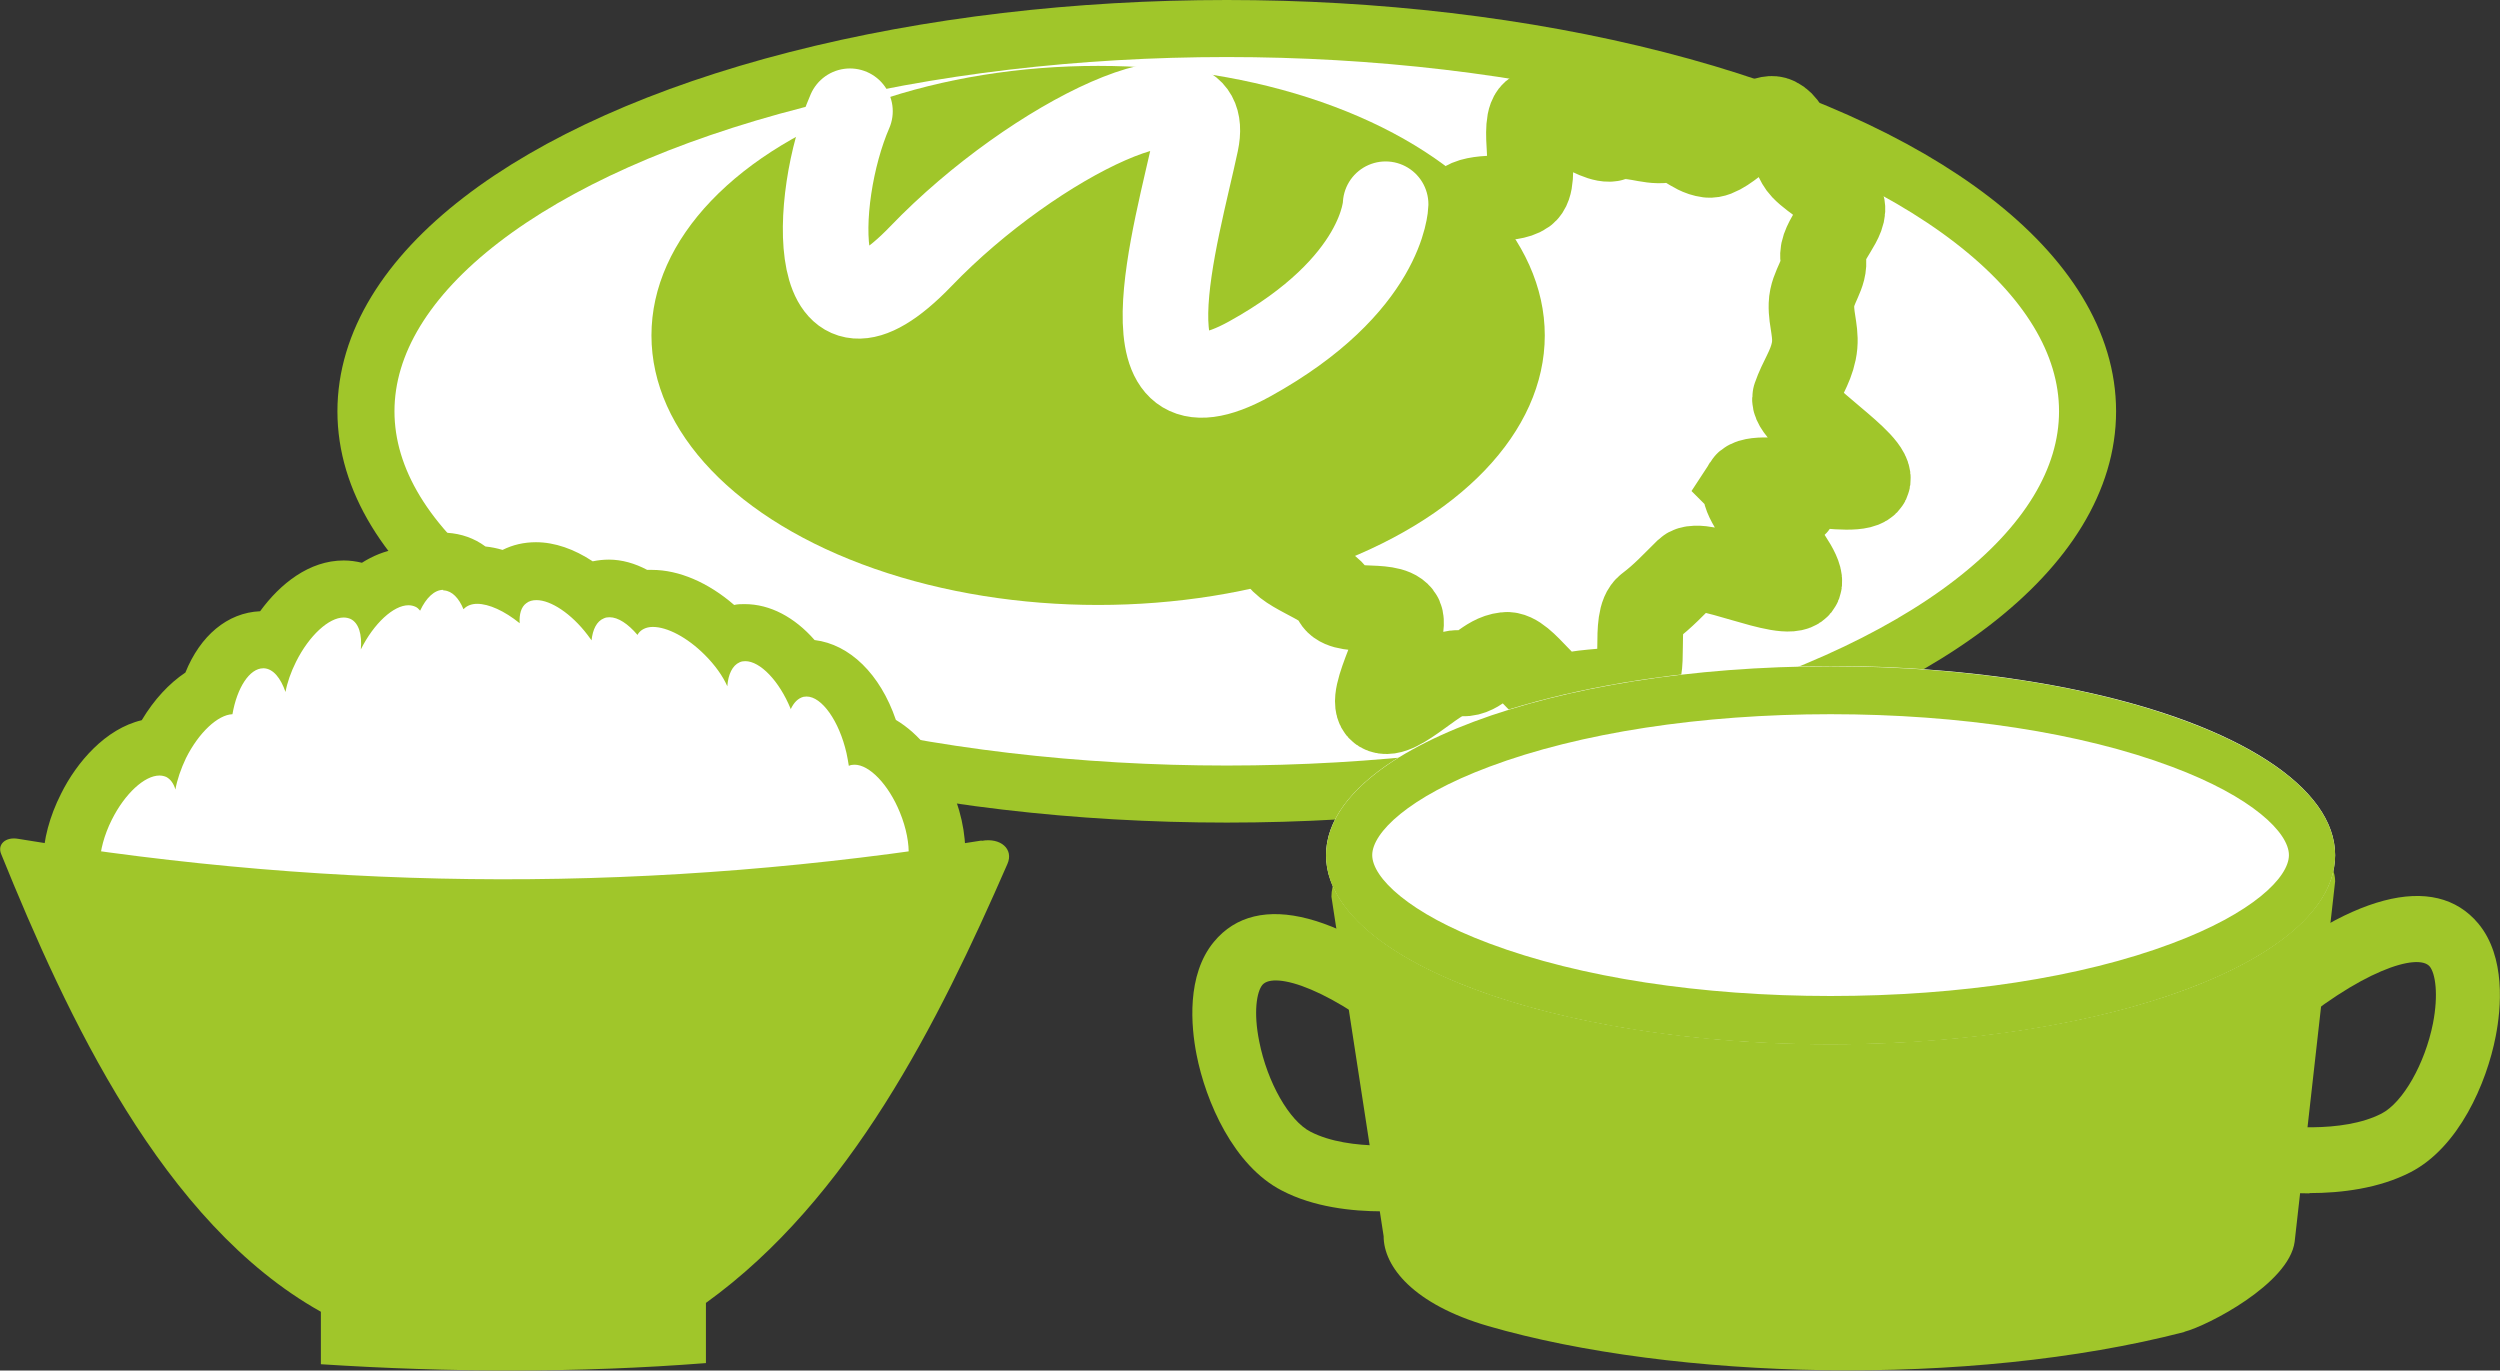
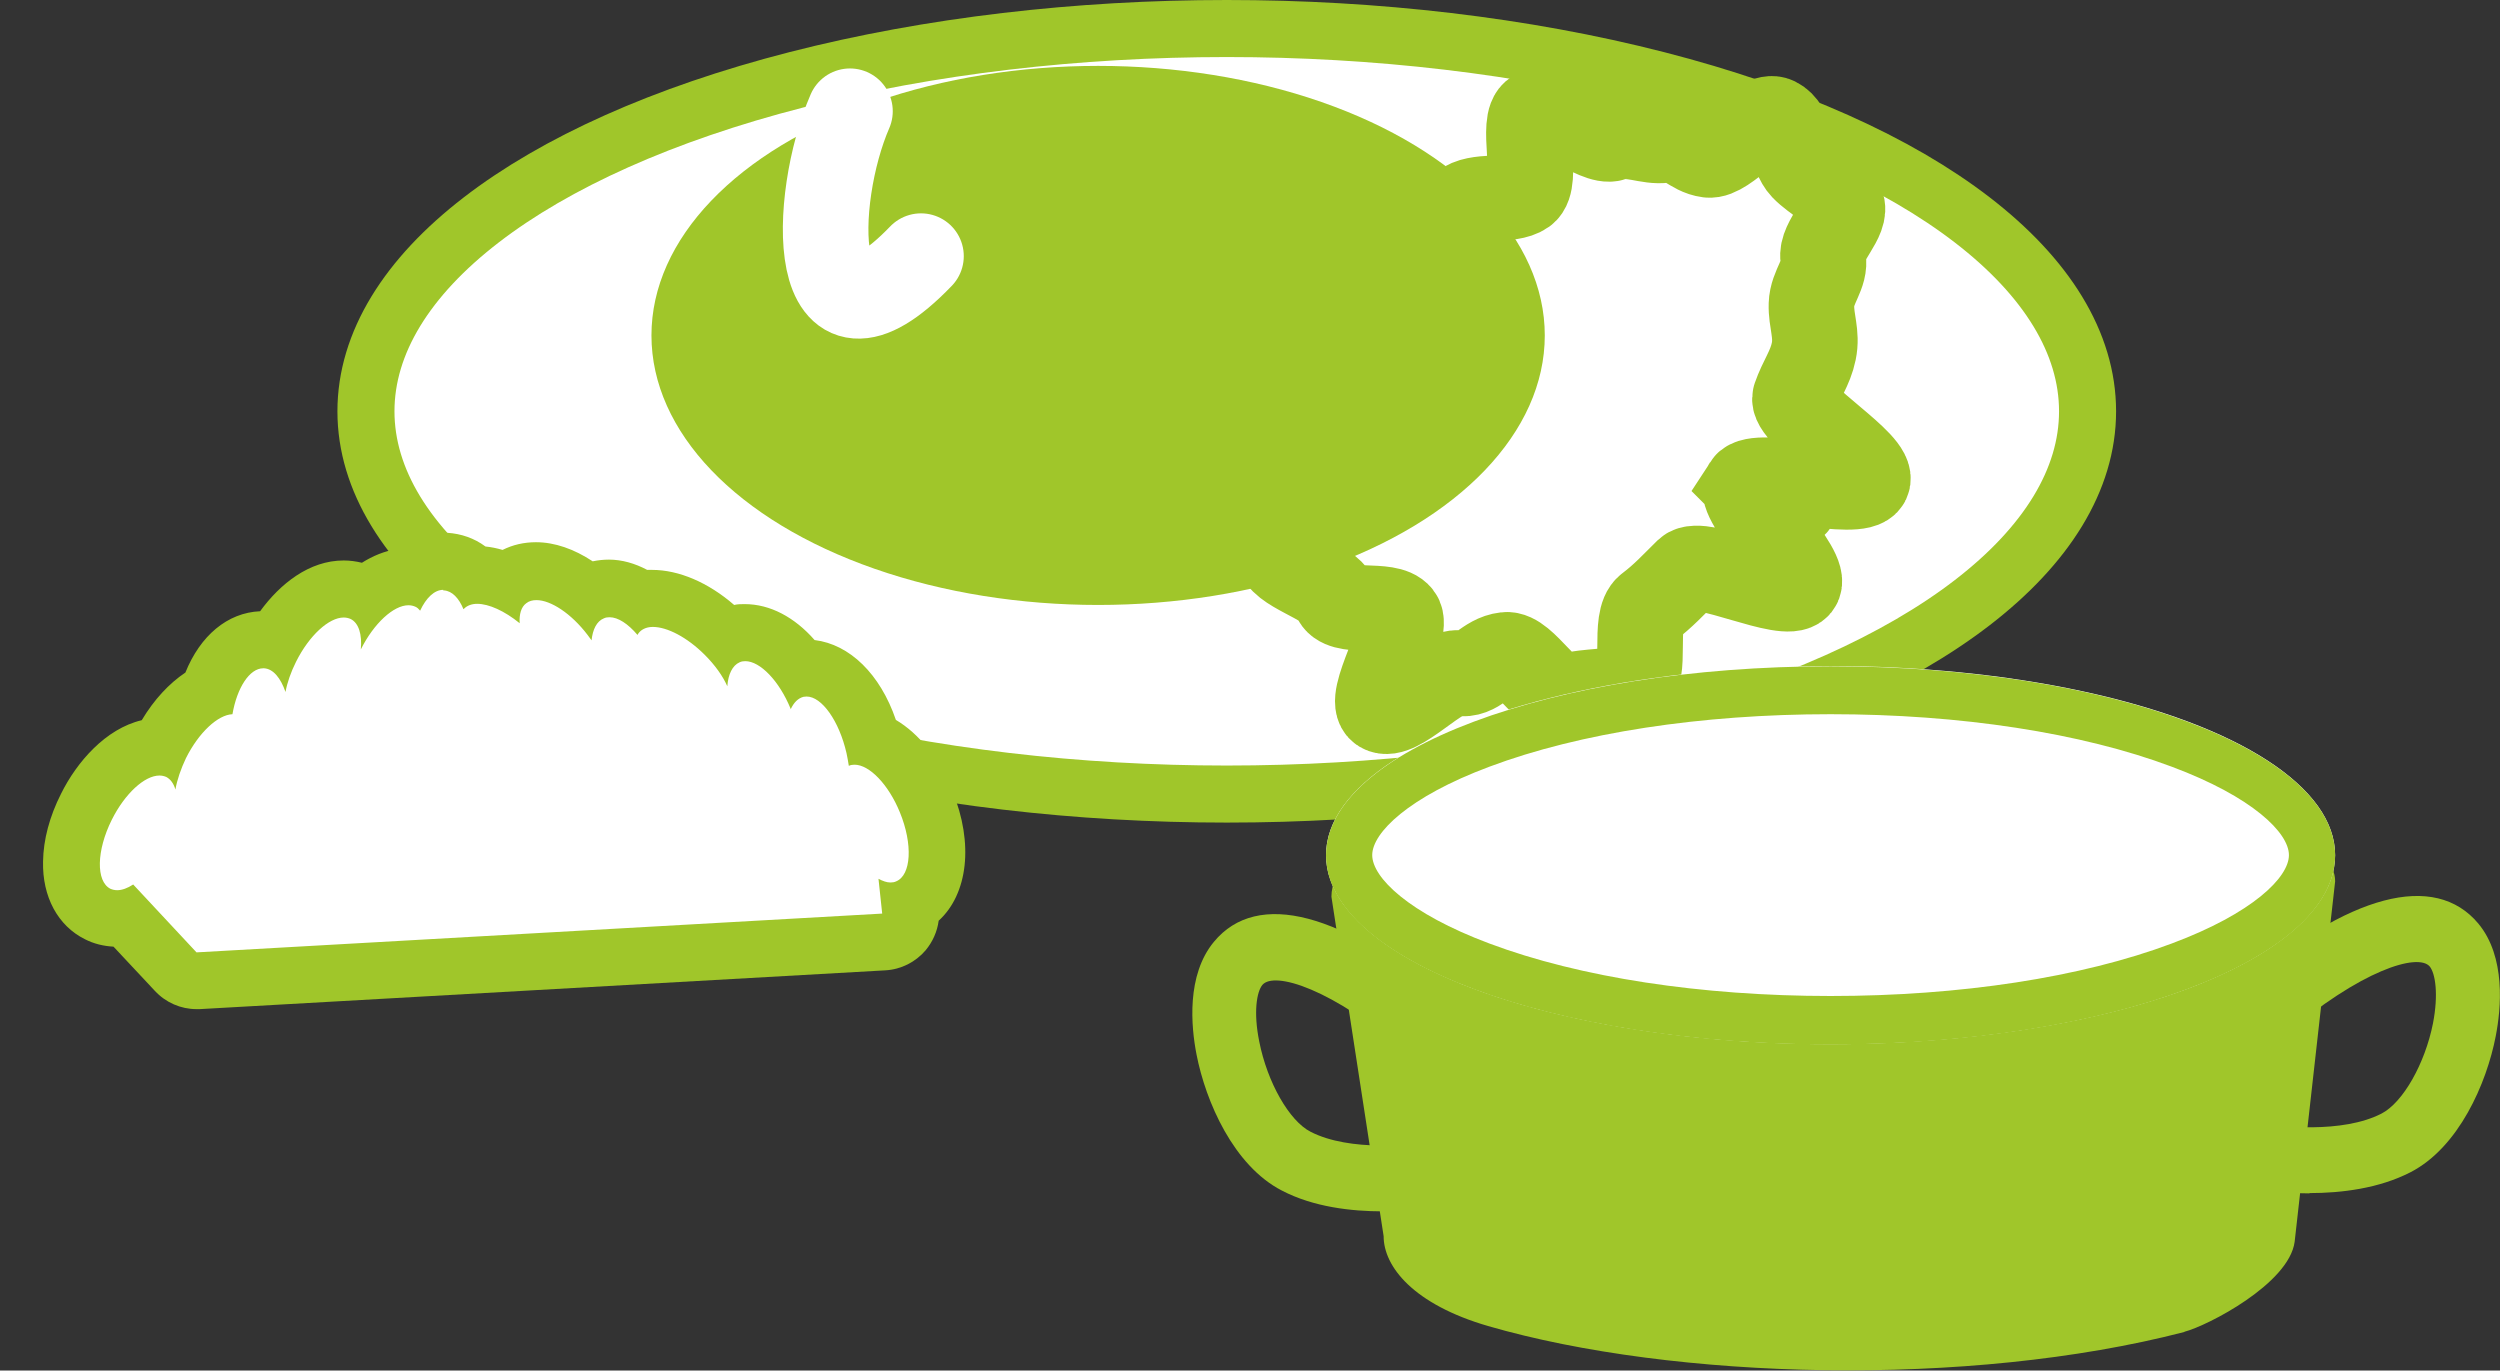
<svg xmlns="http://www.w3.org/2000/svg" id="_レイヤー_2" data-name="レイヤー 2" viewBox="0 0 87.65 48.05">
  <rect x="0" y="0" width="87.65" height="48.05" fill="#333333" stroke="none" />
  <defs>
    <style>
      .cls-1 {
        stroke: #fff;
      }

      .cls-1, .cls-2, .cls-3 {
        stroke-miterlimit: 10;
      }

      .cls-1, .cls-4 {
        fill: none;
        stroke-linecap: round;
      }

      .cls-1, .cls-3 {
        stroke-width: 3px;
      }

      .cls-2, .cls-4 {
        stroke-width: 2px;
      }

      .cls-2, .cls-4, .cls-3 {
        stroke: #a0c62a;
      }

      .cls-2, .cls-3, .cls-5 {
        fill: #fff;
      }

      .cls-4 {
        stroke-linejoin: round;
      }

      .cls-6 {
        fill: #a0c62a;
      }

      .cls-6, .cls-5 {
        stroke-width: 0px;
      }
    </style>
  </defs>
  <g id="_レイヤー_2-2" data-name=" レイヤー 2">
    <g>
      <ellipse class="cls-2" cx="43.01" cy="14.42" rx="30.18" ry="13.42" />
      <path class="cls-4" d="m23.99,12.76c3.13-3.3,10.47-5.61,19.02-5.61,11.4,0,20.64,4.11,20.64,9.18,0,.57-.12,1.13-.34,1.67" />
      <path class="cls-3" d="m61.22,17.01c-.36.57,2.24,3,1.82,3.52s-3.4-.97-3.88-.51c-.5.49-.84.87-1.37,1.27-.57.43,0,2.37-.6,2.69-.64.35-1.54.21-2.18.43-.69.24-1.56-1.53-2.22-1.45-.71.08-.99.76-1.64.64s-2.15,1.64-2.72,1.29,1.02-2.78.63-3.29-2.06-.02-2.26-.65c-.19-.58-1.95-.96-2-1.62-.04-.6.65-1.48.73-2.13.07-.6,2.89-.87,3.06-1.5.15-.59.13-1.01.37-1.61.23-.57-1.92-1.96-1.61-2.52s.81-1.07,1.17-1.59,1.92-.28,2.33-.74-.01-1.6.44-2.02,1.65-.13,2.15-.49c.53-.38-.15-2.49.38-2.78.57-.31,2.14,1.11,2.72.9.63-.22,1.23.15,1.84.06.66-.09.9.44,1.52.52s1.8-1.51,2.37-1.23.53,1.24.95,1.68,1.08.71,1.34,1.27c.24.52-.74,1.29-.64,1.9.1.57-.39.99-.41,1.62-.02.59.21,1.03.08,1.65-.12.59-.44.99-.65,1.6s2.82,2.34,2.53,2.95-3.89-.42-4.25.14Z" />
      <g>
        <path class="cls-6" d="m76.58,46.7c-7.56,1.96-17.9,1.68-24.41-.21-2.61-.76-3.66-2.08-3.66-3.15l-1.83-11.9c0-.9.81-1.57,1.66-1.38,10.7,2.4,21.85,1.85,32.36-.17.61-.12,1.17.37,1.17,1.01l-1.42,12.64c-.2,1.47-3.05,2.94-3.86,3.15Z" />
        <g>
          <ellipse class="cls-5" cx="64.18" cy="29.98" rx="17.69" ry="6.63" />
          <path class="cls-6" d="m64.18,25.04c4.54,0,8.79.65,11.96,1.84,2.84,1.06,4.11,2.32,4.11,3.1s-1.27,2.04-4.11,3.1c-3.17,1.19-7.42,1.84-11.96,1.84s-8.79-.65-11.96-1.84c-2.84-1.06-4.11-2.32-4.11-3.1s1.27-2.04,4.11-3.1c3.17-1.19,7.42-1.84,11.96-1.84m0-1.68c-9.77,0-17.69,2.97-17.69,6.63s7.92,6.63,17.69,6.63,17.69-2.97,17.69-6.63-7.92-6.63-17.69-6.63h0Z" />
        </g>
        <path class="cls-6" d="m80.97,41.84c-1.23,0-2.19-.19-2.27-.21l.44-2.27c.75.15,2.99.39,4.36-.32.75-.39,1.52-1.75,1.8-3.16.2-1.03.08-1.75-.11-1.99-.4-.49-2.41.1-5.15,2.45l-1.43-1.78c3.74-3.22,6.75-4.01,8.28-2.18.97,1.17.8,2.98.61,3.95-.32,1.66-1.3,3.9-2.99,4.77-1.11.57-2.43.73-3.54.73Z" />
        <path class="cls-6" d="m48.48,42.47c-1.1,0-2.43-.15-3.54-.73-1.69-.87-2.67-3.12-2.99-4.77-.19-.97-.36-2.78.61-3.95,1.52-1.84,4.54-1.04,8.28,2.18l-1.43,1.78c-2.73-2.35-4.74-2.93-5.15-2.45-.2.24-.32.96-.11,1.99.28,1.42,1.05,2.78,1.8,3.16,1.38.71,3.62.47,4.37.32l.44,2.27c-.07.02-1.03.21-2.27.21Z" />
      </g>
      <ellipse class="cls-6" cx="38.5" cy="11.76" rx="15.66" ry="9.45" />
-       <path class="cls-1" d="m29.8,3.9c-1.34,3.08-1.5,9.23,2.49,5.08s10.31-7.15,9.64-3.99-2.81,10.19,1.89,7.59,4.76-5.42,4.76-5.42" />
+       <path class="cls-1" d="m29.8,3.9c-1.34,3.08-1.5,9.23,2.49,5.08" />
      <g>
        <g>
          <path class="cls-5" d="m6.9,34.41c-.28,0-.54-.11-.73-.32l-1.76-1.89c-.09.02-.19.02-.28.02-.24,0-.48-.05-.69-.16-.6-.3-.94-.96-.92-1.82.01-.6.2-1.29.53-1.95.51-1.02,1.45-2.1,2.56-2.1h.01s.02-.04.03-.05c.36-.73.96-1.5,1.68-1.87.35-1.14,1.05-1.83,1.92-1.83.11,0,.24.02.39.06.53-.93,1.4-1.84,2.42-1.84.24,0,.48.05.69.16.03.02.07.04.1.05.43-.38.93-.64,1.48-.64h.02c.34-.35.76-.54,1.2-.54.43.02.81.19,1.1.47.03,0,.06,0,.08,0,.33,0,.68.08,1.04.23.02-.02.05-.04.07-.06.27-.21.6-.32.97-.32.58,0,1.23.29,1.82.79.05-.03.1-.05.16-.08.18-.07.38-.11.58-.11.38,0,.76.13,1.12.39.12-.03.26-.04.39-.04.79,0,1.73.48,2.53,1.27.03.02.05.05.07.08.02-.01.04-.02.07-.03.18-.07.38-.11.58-.11.69,0,1.4.47,1.95,1.26.07,0,.13-.01.2-.01,1.14,0,1.96,1.23,2.32,2.52.74.29,1.44,1.08,1.88,2.17.67,1.65.43,3.16-.56,3.67l.02.15c.03.27-.05.55-.23.75-.18.21-.43.34-.71.35,0,0-24.07,1.36-24.09,1.36Z" />
          <path class="cls-6" d="m15.54,20.7s.02,0,.03,0c.28.02.52.27.68.66,0,0,.01-.01.02-.02.11-.11.27-.17.46-.17.41,0,.96.25,1.49.68-.02-.31.05-.57.23-.7.1-.08.22-.11.36-.11.5,0,1.22.47,1.79,1.22.05.06.09.13.14.19.04-.38.18-.67.43-.77.06-.03.13-.04.2-.04.3,0,.65.23.98.62.02-.04.05-.08.08-.11.11-.11.27-.17.46-.17.5,0,1.2.36,1.82.98.36.36.63.74.79,1.1.03-.42.18-.73.43-.84.06-.03.13-.04.2-.04.52,0,1.19.69,1.59,1.67,0,0,0,.01,0,.02.11-.24.26-.39.45-.44.04,0,.07-.01.11-.01.53,0,1.14.85,1.4,1.99.03.15.06.3.08.44,0,0,0,0,0,0,.06-.03.13-.04.2-.04.52,0,1.19.69,1.59,1.67.46,1.12.4,2.2-.13,2.42-.06.03-.13.04-.2.04-.13,0-.27-.05-.42-.13l.13,1.22-24.04,1.36-2.22-2.38c-.2.13-.39.2-.56.2-.09,0-.17-.02-.24-.05-.51-.26-.49-1.34.05-2.42.46-.92,1.15-1.55,1.67-1.55.09,0,.17.02.24.05.15.08.26.23.32.44.06-.34.19-.72.37-1.1.45-.9,1.12-1.52,1.63-1.54.16-.93.6-1.61,1.08-1.61.01,0,.02,0,.03,0,.32.02.58.34.75.83.06-.33.19-.7.37-1.06.46-.92,1.15-1.55,1.67-1.55.09,0,.17.02.24.05.29.14.41.55.36,1.07,0,0,0,0,0,0,.46-.92,1.15-1.55,1.67-1.55.09,0,.17.02.24.05.07.03.12.08.17.14.21-.45.5-.73.81-.73m0-2h0c-.59,0-1.15.2-1.62.57-.44.07-.85.24-1.23.48-.21-.05-.42-.08-.64-.08-1.21,0-2.23.82-2.93,1.78-1.15.05-2.1.86-2.62,2.15-.57.38-1.1.95-1.53,1.67-1.27.3-2.28,1.47-2.83,2.58-.4.79-.62,1.61-.63,2.37-.03,1.24.52,2.26,1.47,2.73.31.16.65.24,1,.26l1.45,1.55c.38.41.91.64,1.46.64.04,0,.08,0,.11,0l24.04-1.36c.55-.03,1.06-.29,1.41-.7.25-.3.41-.66.46-1.04,1.02-.93,1.24-2.7.48-4.55-.47-1.14-1.17-2.01-1.98-2.49-.55-1.61-1.62-2.65-2.85-2.8-.7-.8-1.56-1.26-2.45-1.26-.12,0-.25,0-.37.03-.91-.79-1.94-1.23-2.88-1.23-.06,0-.12,0-.17,0-.43-.23-.89-.36-1.34-.36-.19,0-.38.02-.57.06-.65-.43-1.33-.67-1.99-.67-.42,0-.81.09-1.17.27-.2-.06-.4-.1-.6-.12-.39-.29-.85-.45-1.34-.48-.04,0-.11,0-.15,0h0Z" />
        </g>
-         <path class="cls-6" d="m34.41,29.47c-11.37,1.83-22.41,1.81-33.77-.06-.44-.08-.74.19-.6.53,2.3,5.67,5.65,12.94,11.21,16.05,0,.74,0,1.1,0,1.84,4.49.29,9.01.31,13.5-.04v-2.11c5.05-3.64,8.14-9.82,10.57-15.39.23-.52-.24-.93-.9-.81Z" />
      </g>
    </g>
  </g>
</svg>